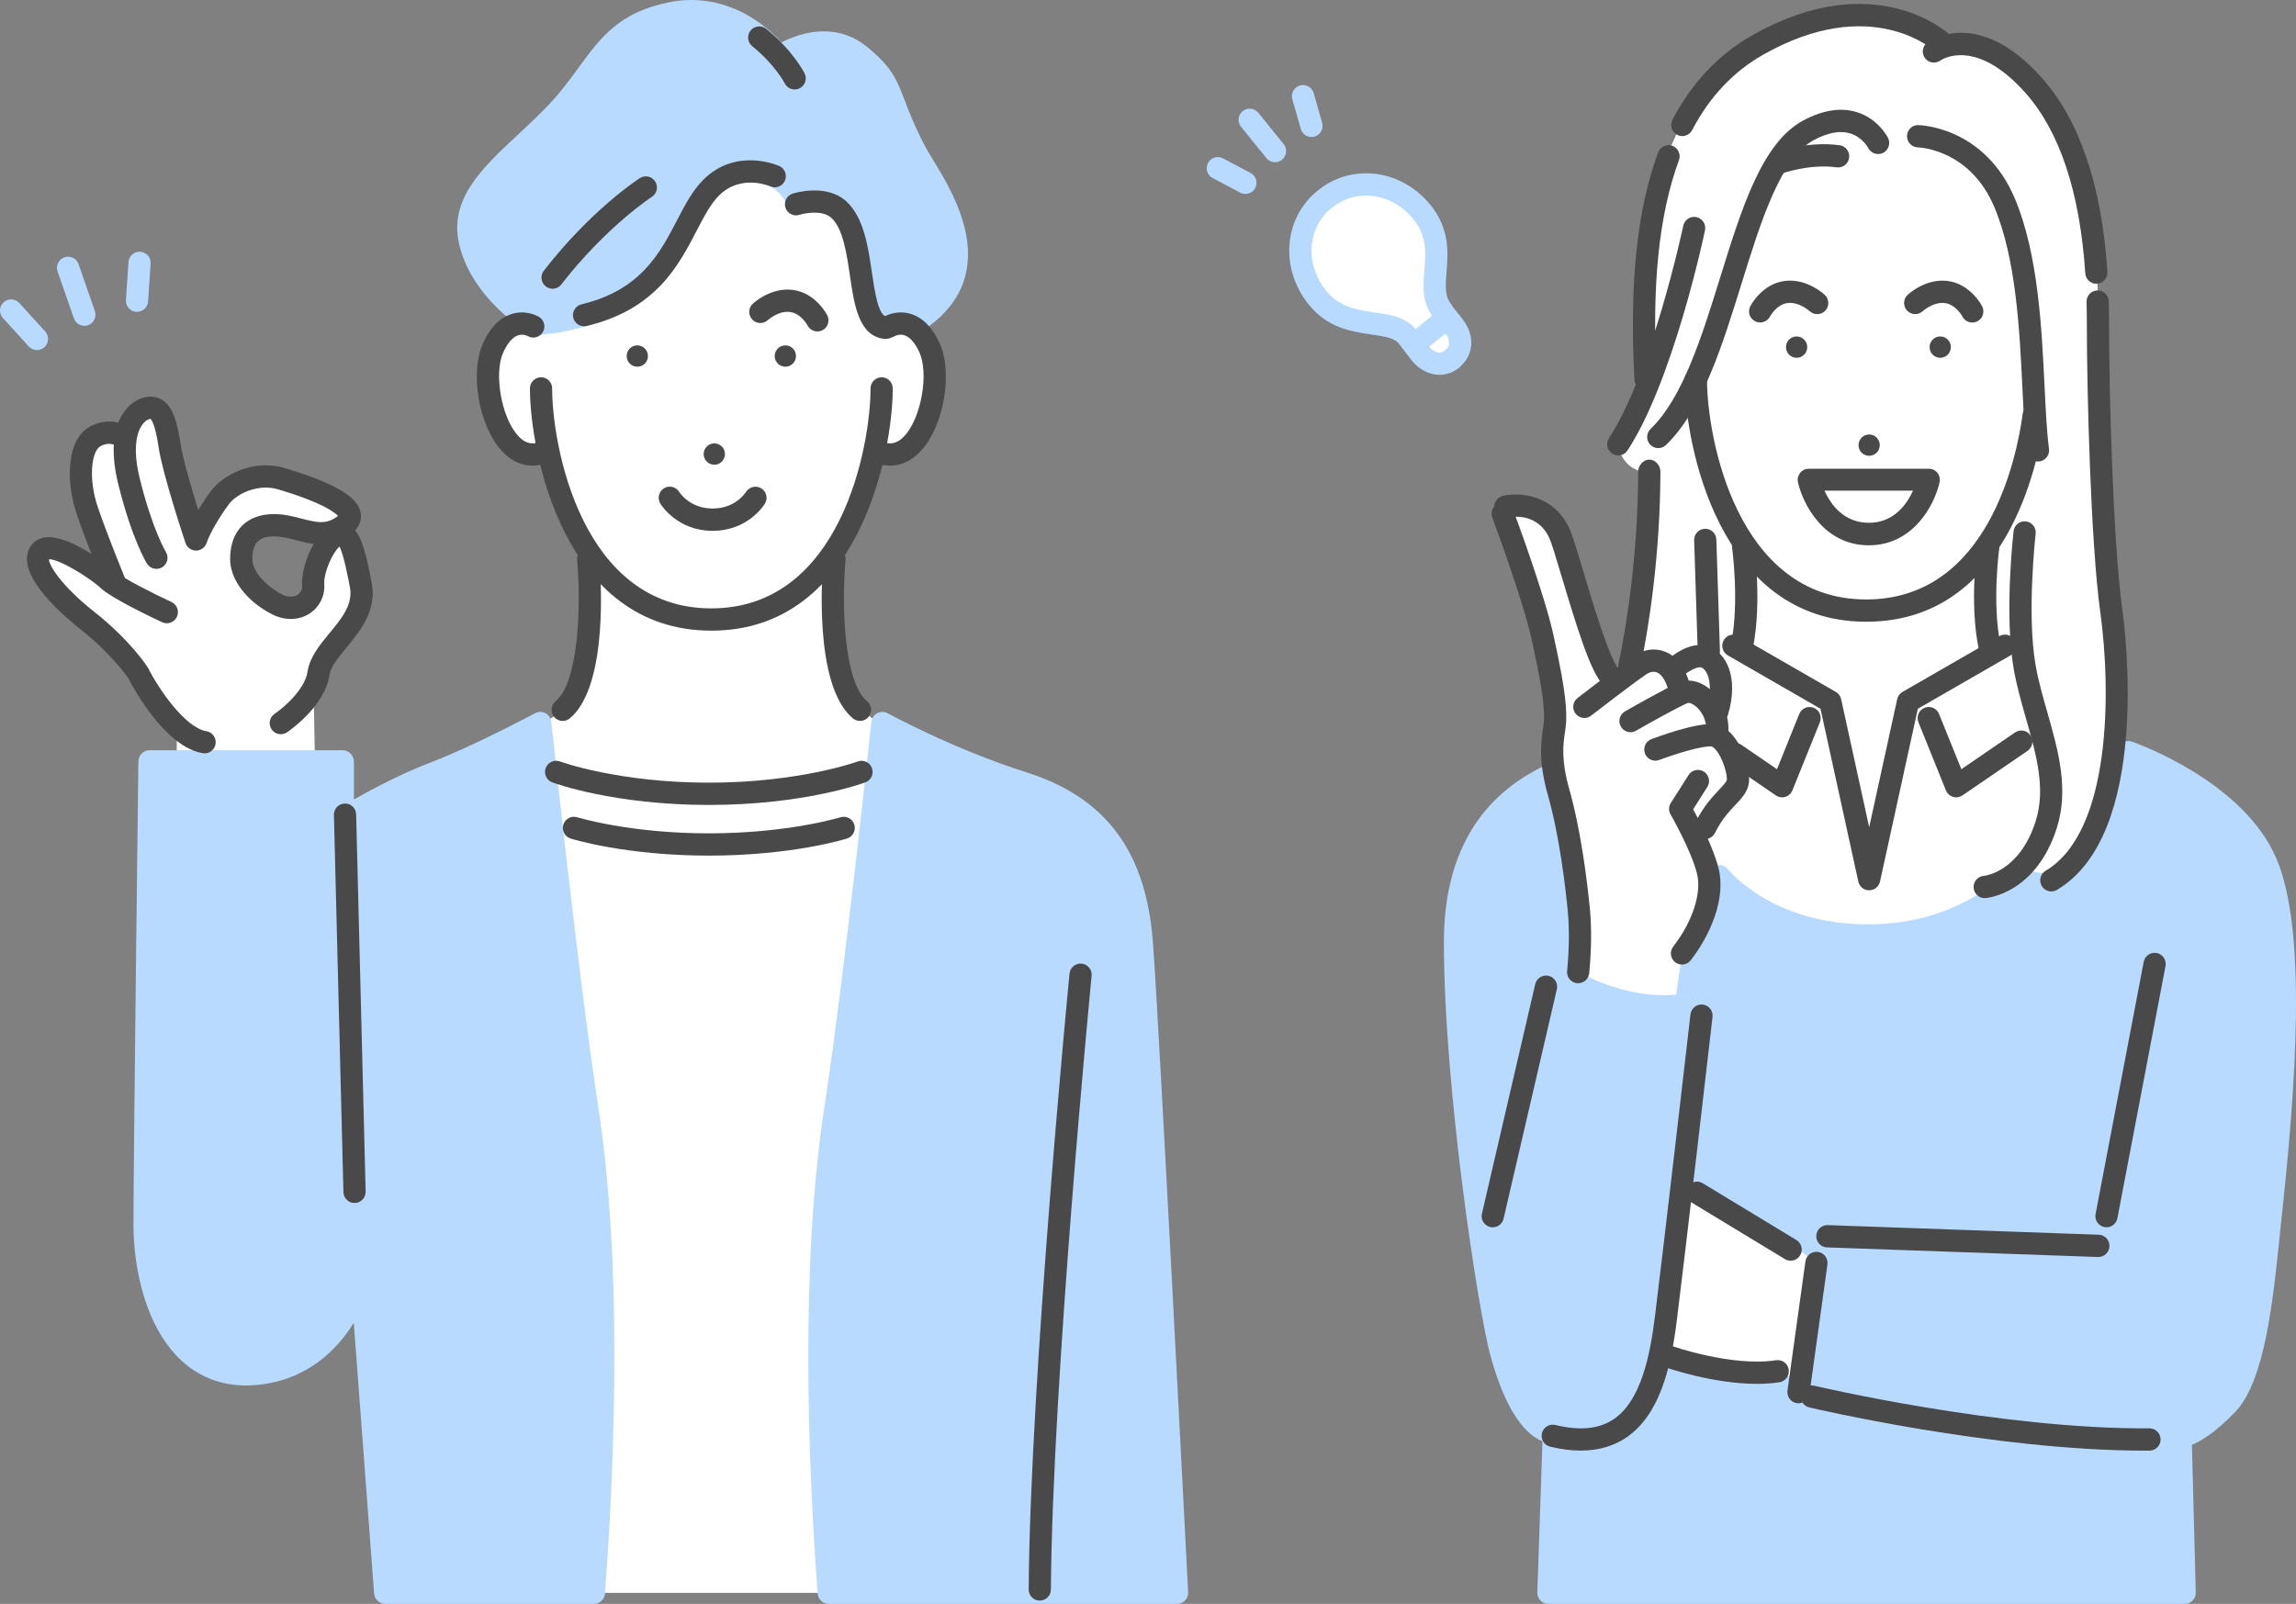
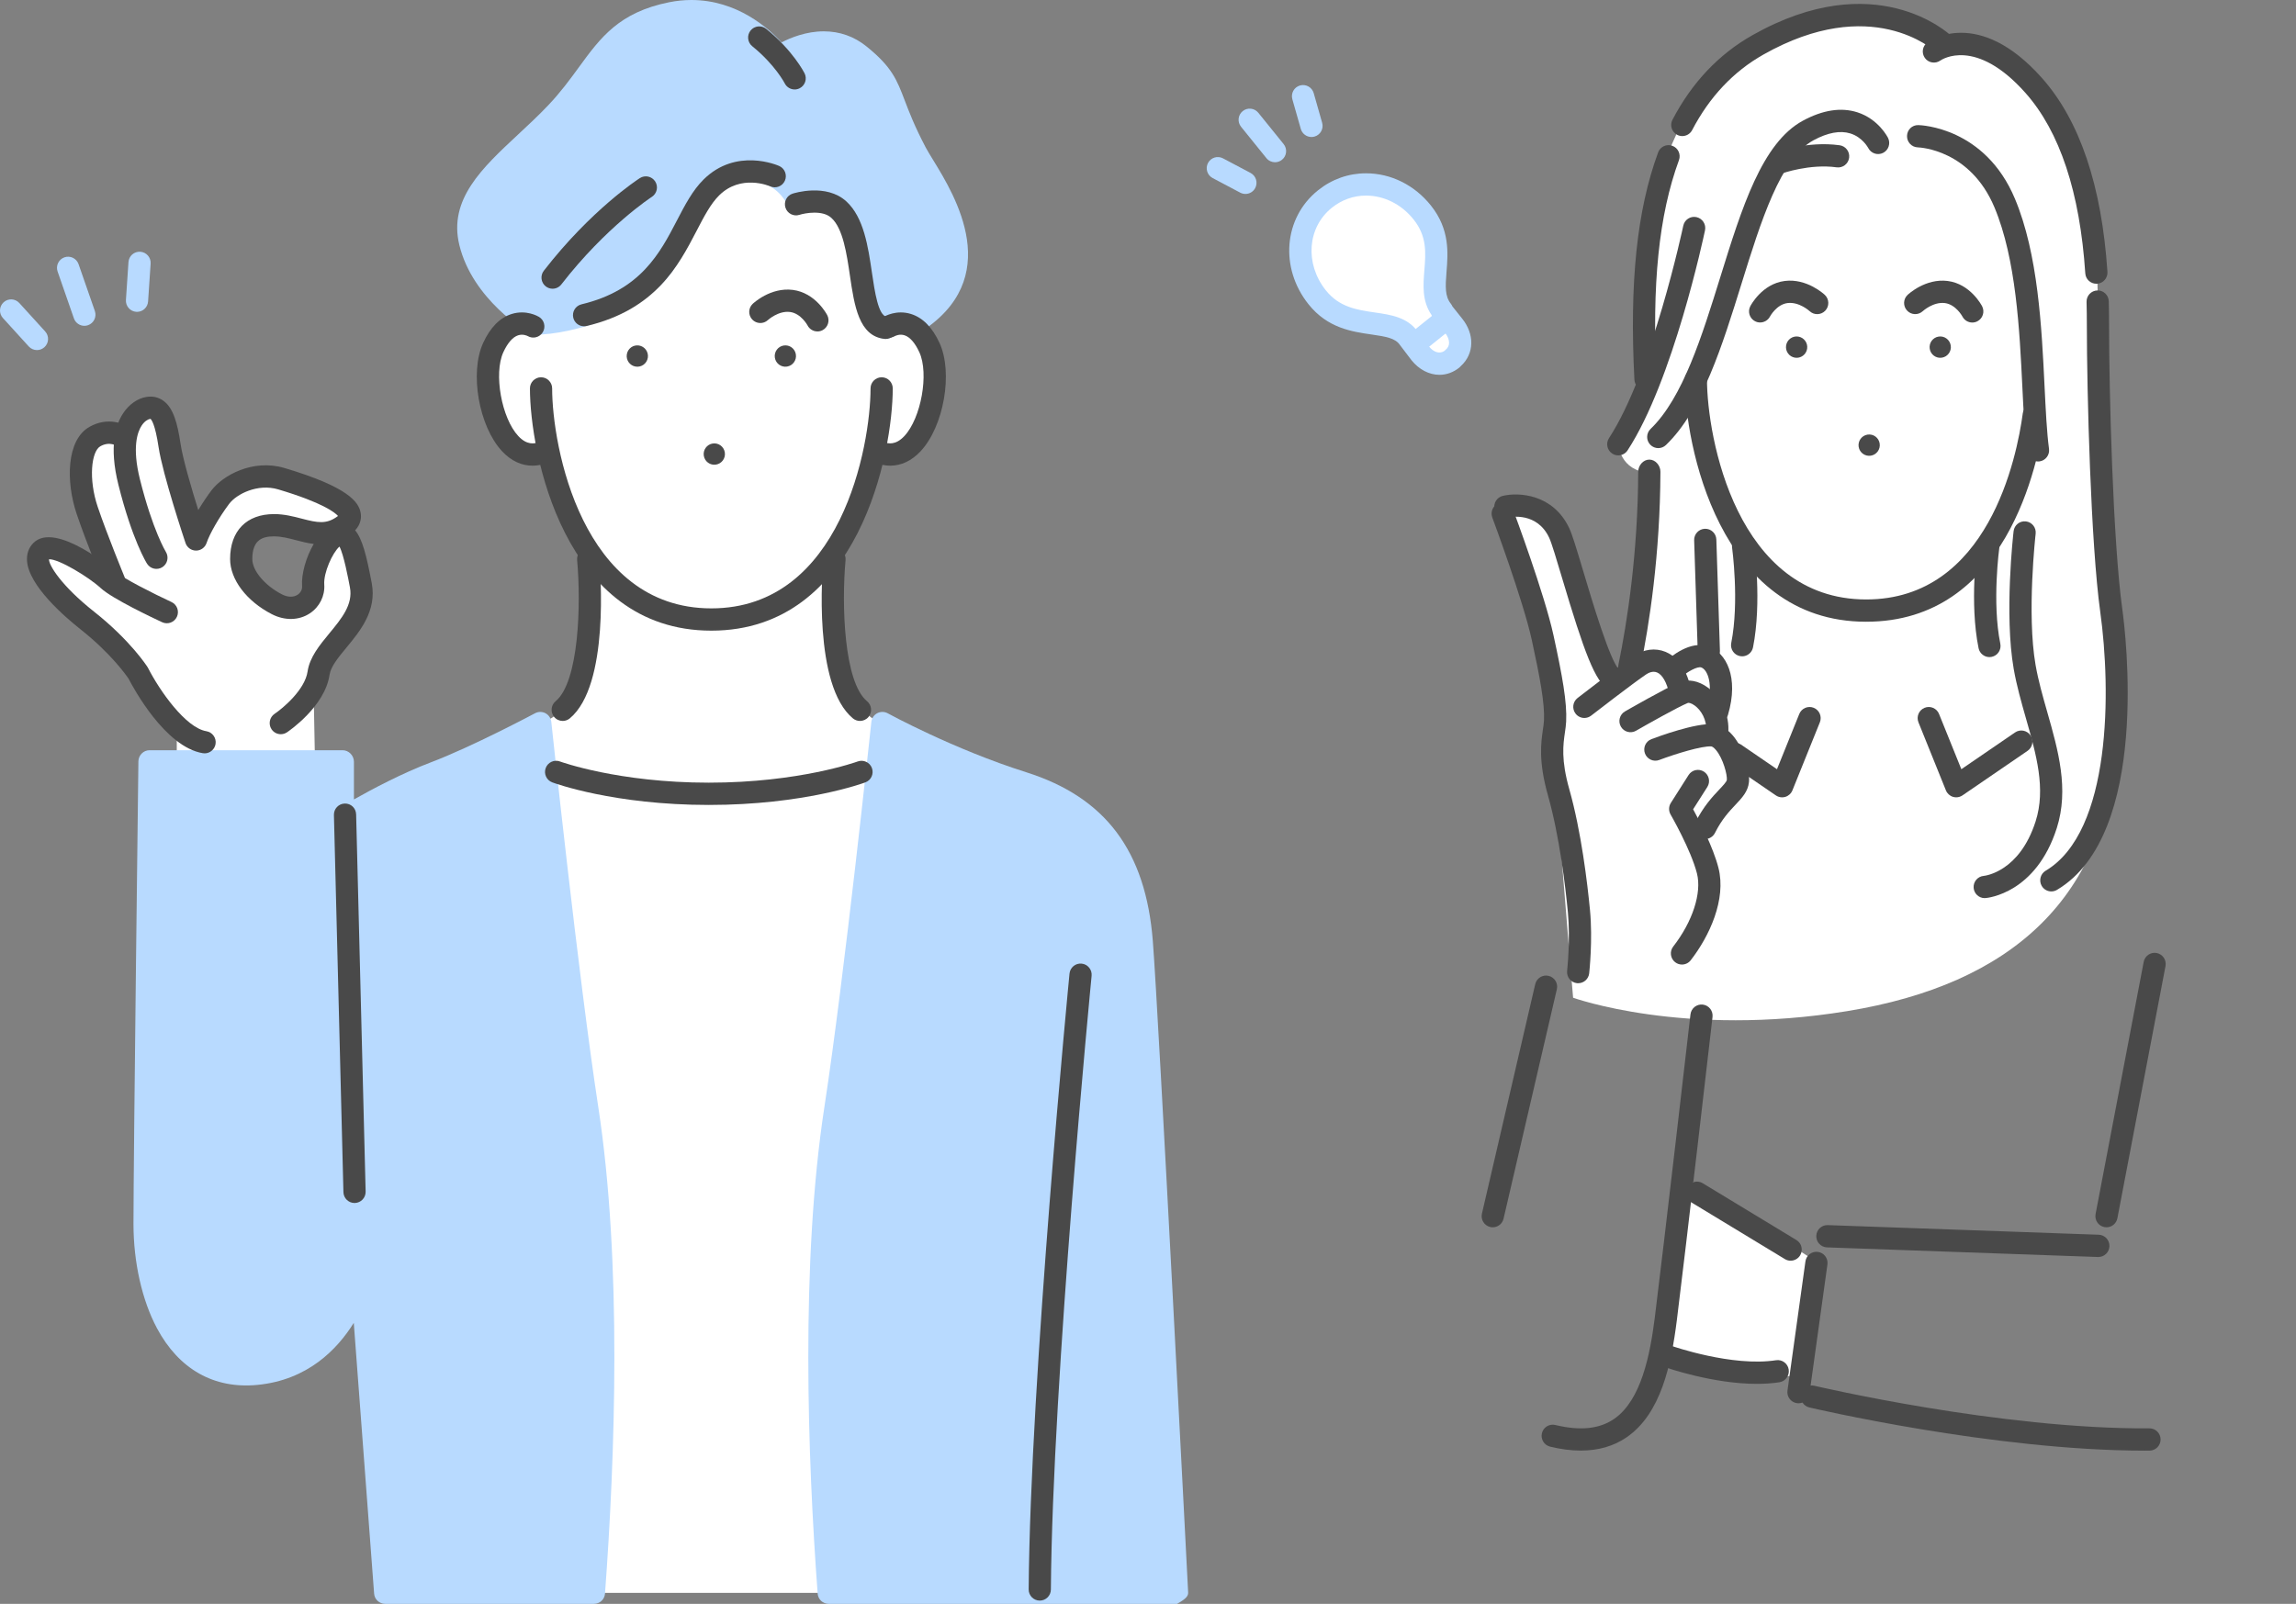
<svg xmlns="http://www.w3.org/2000/svg" width="395" height="276" viewBox="0 0 395 276" fill="none">
  <rect x="0" y="0" width="395" height="276" fill="#808080" stroke="none" />
  <g clip-path="url(#clip0_5029_5320)">
    <path d="M152.374 56.414C152.374 56.414 152.043 29.255 135.115 26.004C118.187 22.753 91.751 56.176 91.751 56.176C91.751 56.176 84.117 53.066 83.959 66.95C83.8 80.835 94.47 78.137 94.47 78.137C94.47 78.137 96.498 89.675 101.461 95.271C101.461 95.271 104.013 121.252 92.951 124.429L102.183 274.108H143.3L152.376 124.732C152.376 124.732 140.612 122.603 143.919 94.338C143.919 94.338 147.94 88.683 150.448 77.377C150.448 77.377 157.415 81.42 160.439 68.572C163.464 55.722 154.661 53.844 152.376 56.412L152.374 56.414Z" fill="white" />
    <path d="M30.411 124.984V131.078H54.187L53.947 118.38C53.947 118.38 54.657 113.21 58.338 109.961C62.02 106.711 64.336 101.312 59.356 92.223C59.356 92.223 54.95 93.294 54.377 98.66C53.803 104.028 51.985 105.293 47.64 103.989C43.297 102.685 39.035 95.532 44.221 90.962C49.408 86.391 55.272 96.605 60.173 88.719C60.173 88.719 58.824 85.108 50.01 82.874C41.195 80.641 37.709 84.118 33.721 92.827L29.168 76.666C29.168 76.666 26.744 62.939 21.457 75.336C21.457 75.336 16.68 72.912 14.514 78.214C12.348 83.516 19.68 100.079 19.68 100.079C19.68 100.079 9.449 92.284 7.078 94.801C4.706 97.317 11.564 104.399 16.445 107.951C21.326 111.502 26.31 121.783 30.409 124.981L30.411 124.984Z" fill="white" />
    <path d="M335.623 7.738C335.623 7.738 322.665 -3.023 305.915 5.936C289.165 14.894 281.596 27.39 283.088 65.231L278.406 76.448C278.406 76.448 278.707 81.061 283.745 81.331C283.745 81.331 283.496 103.128 279.548 116.327L277.659 116.936C277.659 116.936 275.073 113.789 272.439 105.076C269.806 96.362 270.052 86.081 258.977 87.195C258.977 87.195 267.038 115.199 267.127 123.579C267.215 131.959 270.635 171.694 270.635 171.694C270.635 171.694 289.739 178.595 317.821 173.995C345.903 169.394 362.943 154.582 364.167 126.525C364.167 126.525 364.087 105.741 361.872 88.973C359.659 72.206 360.882 51.897 360.882 51.897C360.882 51.897 362.023 9.017 335.624 7.738H335.623Z" fill="white" />
    <path d="M160.546 27.553C160.013 26.684 159.552 25.933 159.257 25.374C157.356 21.761 156.412 19.284 155.652 17.294C154.284 13.707 153.458 11.541 149.092 8.007C146.95 6.272 144.47 5.393 141.719 5.393C138.7 5.393 136.031 6.478 134.446 7.299C132.225 4.865 126.804 0 118.948 0C117.687 0 116.404 0.129 115.131 0.384C106.493 2.112 103.295 6.492 99.593 11.566C98.06 13.666 96.475 15.838 94.322 18.109C92.651 19.87 90.864 21.534 89.135 23.143C82.959 28.892 77.127 34.323 79.019 42.149C81.293 51.557 90.655 57.109 91.052 57.34C91.347 57.512 91.674 57.595 92.024 57.6C98.555 57.557 110.613 54.026 115.752 46.578C117.36 44.247 118.44 41.817 119.391 39.672C121.264 35.452 122.618 32.402 126.821 31.448C127.584 31.275 128.324 31.185 129.018 31.185C133.379 31.185 135.147 34.681 135.214 34.818C135.553 35.535 136.297 35.965 137.083 35.911C137.424 35.886 137.755 35.872 138.073 35.872C145.02 35.872 146.164 41.867 146.937 49.701C147.718 57.608 151.489 58.271 152.238 58.325C152.284 58.328 152.328 58.33 152.373 58.33C152.928 58.33 153.459 58.086 153.823 57.66C154.188 57.233 154.558 57.043 155.027 57.043C155.597 57.043 156.096 57.318 156.097 57.318C156.713 57.694 157.486 57.691 158.097 57.31C173.09 47.995 164.298 33.668 160.544 27.552L160.546 27.553Z" fill="#B8DAFF" />
    <path d="M94.849 124.229C94.781 123.595 94.405 123.037 93.846 122.738C93.284 122.439 92.614 122.439 92.052 122.738C91.944 122.796 81.22 128.509 74.09 131.201C69.257 133.026 64.023 135.8 60.889 137.57V131.079C60.889 130.02 60.003 129.103 58.948 129.103H25.72C24.674 129.103 23.823 129.976 23.809 131.025C23.802 131.706 22.963 199.339 22.963 210.62C22.963 217.215 24.435 223.759 27.001 228.564C30.778 235.635 36.822 239.051 44.305 238.32C52.91 237.483 58.008 232.238 60.864 227.644L64.362 274.239C64.437 275.239 65.268 276 66.266 276H102.18C103.18 276 104.01 275.239 104.084 274.237C105.821 250.786 107.028 217.218 102.921 190.454C99.509 168.218 94.892 124.665 94.847 124.228L94.849 124.229Z" fill="#B8DAFF" />
-     <path d="M204.404 274.011C204.354 273.021 199.34 174.883 198.333 161.98C197.123 146.455 190.2 137.212 176.546 132.892C164.014 128.927 152.837 122.81 152.724 122.749C152.165 122.441 151.486 122.434 150.92 122.732C150.354 123.029 149.973 123.59 149.906 124.229C149.859 124.666 145.244 168.226 141.832 190.462C137.724 217.226 138.932 250.787 140.669 274.239C140.743 275.241 141.573 276.002 142.573 276.002H202.495C203.018 276.002 203.518 275.799 203.88 275.418C204.241 275.038 204.431 274.538 204.404 274.012V274.011Z" fill="#B8DAFF" />
-     <path d="M391.617 147.709C385.886 134.384 367.545 127.896 366.768 127.626C366.259 127.45 365.699 127.497 365.227 127.756C364.755 128.016 364.414 128.463 364.288 128.989C364.255 129.128 360.918 142.846 356.329 147.952C354.959 149.475 353.398 150.249 351.688 150.249C349.666 150.249 348.062 149.193 348.056 149.19C347.231 148.622 346.109 148.789 345.484 149.574C345.409 149.668 337.728 159.066 321.378 159.066C305.028 159.066 297.581 149.956 297.273 149.574C296.763 148.934 295.904 148.69 295.138 148.965C294.37 149.241 293.86 149.975 293.871 150.794C293.978 159.747 290.125 163.212 289.978 163.34C289.613 163.644 289.373 164.073 289.307 164.545L288.363 171.156C287.633 171.233 286.884 171.256 286.125 171.256C279.329 171.256 273.07 168.177 270.7 166.851C270.888 165.361 271.302 162.365 272.139 157.155C273.542 148.421 267.968 133.725 267.73 133.102C267.537 132.597 267.14 132.2 266.637 132.004C266.136 131.808 265.574 131.836 265.092 132.077C254.019 137.63 248.406 147.742 248.406 162.131C248.406 187.33 254.322 225.541 256.369 233.121C259.233 243.725 262.903 247.053 265.361 248.023L264.479 274.045C264.461 274.564 264.654 275.056 265.015 275.429C265.374 275.803 265.871 276.001 266.388 276.001H375.851C376.367 276.001 376.861 275.805 377.22 275.435C377.579 275.064 377.775 274.57 377.76 274.053L377.093 248.64C378.67 247.981 381.192 246.466 384.532 242.992C389.635 237.681 391.055 223.822 392.197 212.686C392.311 211.568 392.421 210.497 392.529 209.49C394.925 187.284 396.987 160.196 391.617 147.71V147.709Z" fill="#B8DAFF" />
+     <path d="M204.404 274.011C204.354 273.021 199.34 174.883 198.333 161.98C197.123 146.455 190.2 137.212 176.546 132.892C164.014 128.927 152.837 122.81 152.724 122.749C152.165 122.441 151.486 122.434 150.92 122.732C150.354 123.029 149.973 123.59 149.906 124.229C149.859 124.666 145.244 168.226 141.832 190.462C137.724 217.226 138.932 250.787 140.669 274.239C140.743 275.241 141.573 276.002 142.573 276.002H202.495C204.241 275.038 204.431 274.538 204.404 274.012V274.011Z" fill="#B8DAFF" />
    <path d="M311.063 218.479L289.986 204.868L287.379 231.997C287.379 231.997 293.186 236.088 309.207 234.779L311.061 218.479H311.063Z" fill="white" />
    <path d="M303.152 236.954C291.23 236.954 286.48 233.704 286.284 233.565C285.721 233.169 285.414 232.5 285.479 231.813L288.085 204.683C288.149 204.017 288.553 203.434 289.152 203.141C289.751 202.85 290.459 202.893 291.019 203.255L312.096 216.865C312.707 217.26 313.043 217.969 312.96 218.695L311.104 234.995C311 235.904 310.27 236.613 309.361 236.687C307.212 236.863 305.123 236.953 303.151 236.953L303.152 236.954ZM289.404 230.902C291.138 231.675 295.417 233.122 303.151 233.122C304.54 233.122 305.993 233.076 307.488 232.983L309.029 219.448L291.585 208.182L289.403 230.902H289.404Z" fill="white" />
    <path d="M321.057 106.993C295.581 106.993 289.848 76.122 289.848 65.308C289.848 64.249 290.703 63.391 291.758 63.391C292.813 63.391 293.669 64.249 293.669 65.308C293.669 75.128 298.701 103.158 321.058 103.158C342.064 103.158 346.989 78.639 347.996 71.124C348.136 70.075 349.098 69.34 350.145 69.479C351.191 69.62 351.924 70.586 351.783 71.635C350.67 79.928 345.164 106.991 321.058 106.991L321.057 106.993Z" fill="#494949" />
    <path d="M335.601 59.449C335.445 58.447 334.509 57.765 333.512 57.922C332.514 58.079 331.832 59.018 331.987 60.02C332.144 61.022 333.079 61.706 334.078 61.55C335.076 61.393 335.76 60.454 335.601 59.451V59.449Z" fill="#494949" />
    <path d="M323.375 76.317C323.218 75.315 322.282 74.633 321.285 74.79C320.287 74.947 319.605 75.886 319.76 76.887C319.917 77.89 320.853 78.573 321.85 78.417C322.848 78.26 323.532 77.321 323.373 76.317H323.375Z" fill="#494949" />
    <path d="M307.28 59.449C307.437 58.447 308.373 57.765 309.37 57.922C310.368 58.079 311.05 59.018 310.895 60.02C310.738 61.022 309.802 61.706 308.804 61.55C307.804 61.393 307.124 60.454 307.28 59.451V59.449Z" fill="#494949" />
    <path d="M339.308 55.504C338.614 55.504 337.946 55.123 337.607 54.461C337.603 54.451 336.493 52.396 334.593 52.155C332.595 51.903 330.811 53.528 330.792 53.545C330.021 54.261 328.814 54.22 328.096 53.451C327.378 52.682 327.41 51.48 328.171 50.755C328.295 50.637 331.25 47.871 335.071 48.352C338.99 48.849 340.926 52.556 341.006 52.713C341.487 53.656 341.115 54.812 340.178 55.294C339.899 55.437 339.601 55.505 339.308 55.505V55.504Z" fill="#494949" />
    <path d="M302.808 55.495C302.512 55.495 302.211 55.424 301.929 55.278C301 54.791 300.631 53.649 301.111 52.711C301.191 52.554 303.128 48.847 307.045 48.35C310.862 47.869 313.821 50.637 313.945 50.753C314.71 51.483 314.741 52.696 314.016 53.463C313.291 54.227 312.089 54.262 311.323 53.542C311.279 53.501 309.514 51.903 307.523 52.153C305.625 52.394 304.514 54.451 304.503 54.471C304.158 55.121 303.493 55.494 302.807 55.494L302.808 55.495Z" fill="#494949" />
    <path d="M342.261 113.076C341.372 113.076 340.576 112.45 340.391 111.544C338.798 103.762 340.129 94.047 340.187 93.638C340.335 92.589 341.299 91.864 342.344 92.007C343.39 92.153 344.117 93.122 343.969 94.171C343.957 94.266 342.675 103.649 344.132 110.774C344.344 111.81 343.679 112.825 342.645 113.037C342.515 113.064 342.386 113.078 342.259 113.078L342.261 113.076Z" fill="#494949" />
    <path d="M299.715 112.943C299.591 112.943 299.466 112.93 299.339 112.905C298.304 112.697 297.633 111.687 297.84 110.649C299.26 103.525 297.991 94.264 297.978 94.171C297.831 93.124 298.56 92.154 299.604 92.007C300.649 91.859 301.615 92.589 301.762 93.638C301.818 94.044 303.133 103.644 301.586 111.403C301.405 112.313 300.607 112.944 299.715 112.944V112.943Z" fill="#494949" />
    <path d="M285.284 77.115C284.783 77.115 284.281 76.918 283.905 76.525C283.174 75.761 283.199 74.548 283.961 73.815C289.502 68.482 292.792 57.881 295.976 47.63C299.656 35.774 303.133 24.575 310.167 20.77C313.587 18.919 316.741 18.434 319.537 19.326C323.178 20.49 324.754 23.612 324.82 23.744C325.288 24.693 324.901 25.842 323.956 26.313C323.015 26.781 321.878 26.398 321.404 25.46C321.371 25.399 320.398 23.601 318.33 22.964C316.569 22.42 314.432 22.816 311.981 24.144C306.318 27.207 302.915 38.17 299.623 48.77C296.297 59.484 292.856 70.564 286.607 76.582C286.237 76.939 285.761 77.115 285.284 77.115Z" fill="#494949" />
    <path d="M350.614 79.414C349.671 79.414 348.851 78.715 348.724 77.752C348.318 74.707 348.136 70.972 347.926 66.645C347.448 56.815 346.851 44.581 343.125 35.688C338.962 25.753 330.303 25.372 329.937 25.361C328.886 25.33 328.054 24.451 328.081 23.395C328.107 22.341 328.94 21.503 330.026 21.528C330.491 21.539 341.496 21.909 346.647 34.203C350.635 43.72 351.249 56.328 351.741 66.459C351.948 70.7 352.127 74.361 352.509 77.246C352.65 78.295 351.915 79.259 350.87 79.4C350.783 79.411 350.697 79.416 350.614 79.416V79.414Z" fill="#494949" />
    <path d="M305.916 29.961C305.132 29.961 304.397 29.474 304.117 28.692C303.761 27.697 304.275 26.6 305.266 26.242C305.494 26.158 310.932 24.225 316.49 24.996C317.535 25.141 318.264 26.108 318.12 27.157C317.976 28.206 317.014 28.939 315.965 28.794C311.361 28.154 306.604 29.832 306.556 29.85C306.344 29.927 306.126 29.961 305.913 29.961H305.916Z" fill="#494949" />
    <path d="M278.404 78.365C278.045 78.365 277.682 78.263 277.359 78.051C276.476 77.47 276.23 76.281 276.81 75.396C284.224 64.056 289.536 39.091 289.59 38.841C289.807 37.806 290.818 37.141 291.853 37.363C292.884 37.582 293.546 38.599 293.328 39.634C293.107 40.686 287.815 65.555 280.005 77.5C279.638 78.062 279.028 78.365 278.406 78.365H278.404Z" fill="#494949" />
    <path d="M341.444 154.554C340.457 154.554 339.62 153.791 339.541 152.786C339.458 151.73 340.245 150.809 341.297 150.725C341.527 150.702 347.433 150.018 350.206 141.339C351.996 135.734 350.324 129.866 348.552 123.655C347.758 120.869 346.936 117.991 346.432 115.093C344.8 105.727 346.35 91.99 346.416 91.408C346.537 90.358 347.48 89.6 348.532 89.724C349.581 89.845 350.331 90.795 350.211 91.847C350.195 91.984 348.659 105.617 350.195 114.432C350.665 117.129 351.458 119.91 352.225 122.598C354.074 129.086 355.988 135.795 353.844 142.506C350.256 153.74 341.946 154.517 341.593 154.544C341.543 154.547 341.493 154.55 341.442 154.55L341.444 154.554Z" fill="#494949" />
    <path d="M352.908 153.404C352.254 153.404 351.618 153.067 351.262 152.462C350.726 151.551 351.027 150.376 351.933 149.837C363.29 143.094 363.184 118.694 361.329 105.341C359.696 93.58 359.019 67.422 359.019 56.03C359.019 54.591 359.003 53.256 358.969 51.947C358.941 50.889 359.775 50.009 360.829 49.981C361.886 49.945 362.76 50.789 362.789 51.848C362.823 53.188 362.84 54.556 362.84 56.03C362.84 67.327 363.508 93.236 365.115 104.811C365.662 108.749 369.993 143.569 353.879 153.135C353.574 153.316 353.238 153.402 352.908 153.402V153.404Z" fill="#494949" />
    <path d="M360.653 48.828C359.655 48.828 358.816 48.051 358.749 47.039C357.826 33.093 354.367 22.65 348.464 15.998C339.894 6.342 334.053 10.248 333.808 10.421C332.949 11.021 331.761 10.825 331.153 9.975C330.545 9.124 330.719 7.946 331.559 7.323C331.911 7.06 340.324 1.062 351.316 13.449C357.796 20.753 361.58 31.968 362.56 46.785C362.63 47.842 361.832 48.755 360.78 48.825C360.737 48.828 360.694 48.83 360.652 48.83L360.653 48.828Z" fill="#494949" />
    <path d="M280.304 116.695C280.176 116.695 280.046 116.683 279.916 116.656C278.883 116.441 278.218 115.426 278.433 114.39C279.958 107.001 281.786 95.104 281.836 81.163C281.839 80.106 282.695 79.09 283.747 79.09H283.753C284.808 79.09 285.66 80.117 285.657 81.177C285.605 95.438 283.736 107.526 282.176 115.086C281.989 115.992 281.193 116.697 280.308 116.697L280.304 116.695Z" fill="#494949" />
    <path d="M283.086 67.148C282.076 67.148 281.232 66.354 281.18 65.33C280.319 48.594 281.616 36.17 285.26 26.231C285.624 25.237 286.722 24.727 287.713 25.093C288.704 25.458 289.21 26.561 288.846 27.555C285.387 36.99 284.164 48.93 284.997 65.132C285.051 66.189 284.241 67.09 283.188 67.145C283.155 67.145 283.12 67.146 283.087 67.146L283.086 67.148Z" fill="#494949" />
    <path d="M289.418 23.417C289.119 23.417 288.816 23.346 288.534 23.198C287.6 22.708 287.238 21.548 287.729 20.611C291.059 14.232 295.687 9.334 301.484 6.057C322.604 -5.884 335.183 5.692 335.709 6.19C336.474 6.918 336.509 8.131 335.785 8.9C335.061 9.668 333.857 9.702 333.089 8.98C332.636 8.559 321.922 -1.098 303.361 9.397C298.216 12.305 294.096 16.677 291.114 22.39C290.773 23.044 290.108 23.417 289.42 23.417H289.418Z" fill="#494949" />
    <path d="M293.984 114.004C292.957 114.004 292.109 113.187 292.076 112.149L291.46 92.972C291.426 91.915 292.253 91.029 293.308 90.995C294.366 90.96 295.245 91.79 295.278 92.849L295.894 112.024C295.929 113.083 295.101 113.967 294.046 114.001C294.026 114.001 294.004 114.001 293.984 114.001V114.004Z" fill="#494949" />
    <path d="M271.506 169.202C271.435 169.202 271.365 169.199 271.293 169.19C270.244 169.073 269.488 168.127 269.604 167.074C269.611 167.022 270.186 161.689 269.741 157.029C269.31 152.509 268.289 143.877 266.305 136.864C264.647 131.001 265.111 127.816 265.448 125.49C265.531 124.919 265.603 124.427 265.623 123.99C265.767 121.102 264.963 116.723 263.528 110.135C262.048 103.344 256.784 89.198 256.731 89.057C256.361 88.066 256.863 86.96 257.85 86.589C258.838 86.218 259.94 86.72 260.31 87.714C260.531 88.303 265.722 102.259 267.26 109.316C268.8 116.385 269.604 120.847 269.438 124.178C269.407 124.797 269.321 125.402 269.227 126.042C268.923 128.136 268.543 130.742 269.979 135.815C272.045 143.121 273.098 152.012 273.543 156.661C274.026 161.724 273.427 167.26 273.402 167.494C273.294 168.476 272.467 169.199 271.506 169.199V169.202Z" fill="#494949" />
    <path d="M289.362 165.986C288.951 165.986 288.537 165.854 288.188 165.58C287.355 164.929 287.208 163.724 287.857 162.889C291.194 158.597 292.797 153.655 291.94 150.299C290.899 146.221 287.442 140.227 287.407 140.167C287.048 139.546 287.064 138.775 287.448 138.171L290.501 133.371C291.069 132.478 292.25 132.217 293.139 132.788C294.028 133.357 294.29 134.543 293.721 135.435L291.283 139.266C292.382 141.271 294.735 145.801 295.639 149.349C297.023 154.769 294.081 161.115 290.866 165.248C290.49 165.733 289.928 165.986 289.359 165.986H289.362Z" fill="#494949" />
    <path d="M293.334 144.387C293.047 144.387 292.755 144.323 292.481 144.184C291.537 143.711 291.155 142.56 291.627 141.613C293.047 138.763 294.639 137.077 295.801 135.847C296.415 135.196 297.052 134.521 297.083 134.213C297.172 133.321 296.443 130.537 295.216 129.07C294.821 128.598 294.526 128.458 294.415 128.449C292.799 128.328 288.213 129.742 285.459 130.781C284.473 131.156 283.369 130.655 282.998 129.663C282.626 128.672 283.125 127.566 284.112 127.194C285.351 126.725 291.677 124.399 294.699 124.625C295.569 124.69 296.871 125.086 298.143 126.602C300.006 128.829 301.085 132.599 300.887 134.592C300.727 136.204 299.682 137.311 298.577 138.481C297.523 139.597 296.211 140.985 295.045 143.326C294.71 143.997 294.036 144.386 293.335 144.386L293.334 144.387Z" fill="#494949" />
    <path d="M295.423 127.841C295.369 127.841 295.316 127.84 295.261 127.835C294.209 127.747 293.429 126.821 293.517 125.765C293.675 123.872 292.654 122.22 291.573 121.424C290.941 120.959 290.487 120.921 290.393 120.959C288.653 121.673 283.355 124.66 281.46 125.75C280.544 126.278 279.377 125.959 278.853 125.04C278.328 124.122 278.645 122.952 279.56 122.425C279.847 122.26 286.617 118.367 288.946 117.411C290.429 116.802 292.209 117.139 293.833 118.334C296.202 120.077 297.572 123.12 297.324 126.086C297.241 127.086 296.405 127.843 295.423 127.843V127.841Z" fill="#494949" />
    <path d="M272.573 123.552C272.001 123.552 271.437 123.296 271.059 122.807C270.413 121.969 270.568 120.765 271.402 120.117C271.703 119.885 278.794 114.391 281.109 112.846C282.815 111.709 284.784 111.461 286.511 112.165C288.022 112.78 290.016 114.402 290.925 118.628C291.147 119.663 290.492 120.682 289.461 120.905C288.429 121.13 287.412 120.471 287.19 119.438C286.76 117.447 285.989 116.091 285.072 115.718C284.332 115.416 283.595 115.791 283.222 116.041C281.019 117.511 273.808 123.098 273.735 123.153C273.387 123.422 272.976 123.552 272.568 123.552H272.573Z" fill="#494949" />
    <path d="M295.445 124.396C295.266 124.396 295.083 124.371 294.903 124.317C293.89 124.018 293.313 122.95 293.613 121.936C294.837 117.785 293.782 115.259 292.683 114.858C292.048 114.626 290.296 115.58 289.271 116.526C288.495 117.241 287.287 117.191 286.572 116.411C285.859 115.631 285.909 114.418 286.686 113.702C287.349 113.092 290.818 110.101 293.989 111.257C296.929 112.329 299.212 116.47 297.277 123.026C297.031 123.859 296.271 124.399 295.447 124.399L295.445 124.396Z" fill="#494949" />
    <path d="M277.657 118.854C277.378 118.854 277.096 118.793 276.828 118.664C274.445 117.51 272.492 112.06 268.74 99.47C267.814 96.362 266.939 93.427 266.517 92.532C264.419 88.078 259.914 88.951 259.408 89.066C258.386 89.297 257.359 88.656 257.122 87.629C256.886 86.603 257.512 85.578 258.534 85.334C261.274 84.68 267.193 84.997 269.972 90.895C270.492 91.999 271.198 94.337 272.402 98.372C273.902 103.407 277.015 113.851 278.579 115.259C279.464 115.745 279.825 116.849 279.38 117.774C279.051 118.458 278.369 118.858 277.657 118.858V118.854Z" fill="#494949" />
-     <path d="M321.502 93.839C313.757 93.839 310.146 86.732 309.32 82.973C309.196 82.405 309.334 81.822 309.696 81.369C310.058 80.916 310.607 80.661 311.185 80.661H331.82C332.399 80.661 332.947 80.916 333.309 81.367C333.671 81.82 333.809 82.41 333.686 82.976C332.858 86.734 329.248 93.838 321.502 93.838V93.839ZM313.876 84.436C314.944 86.795 317.199 89.966 321.502 89.966C325.805 89.966 328.037 86.795 329.115 84.436H313.876Z" fill="#494949" />
    <path d="M214.257 33.374C213.956 33.374 213.652 33.302 213.366 33.153L208.618 30.639C207.686 30.145 207.328 28.986 207.821 28.05C208.313 27.113 209.47 26.756 210.402 27.25L215.15 29.763C216.083 30.257 216.44 31.416 215.948 32.354C215.606 33.005 214.943 33.376 214.257 33.376V33.374Z" fill="#B8DAFF" />
    <path d="M219.353 27.92C218.796 27.92 218.244 27.678 217.868 27.211L213.511 21.818C212.846 20.995 212.972 19.787 213.791 19.122C214.611 18.455 215.813 18.583 216.478 19.404L220.835 24.797C221.5 25.619 221.375 26.826 220.555 27.492C220.201 27.78 219.776 27.92 219.353 27.92Z" fill="#B8DAFF" />
    <path d="M225.624 23.576C224.793 23.576 224.028 23.027 223.788 22.185L222.334 17.08C222.044 16.061 222.632 15.001 223.646 14.71C224.661 14.421 225.718 15.009 226.008 16.026L227.462 21.132C227.752 22.149 227.165 23.211 226.151 23.502C225.975 23.552 225.798 23.577 225.624 23.577V23.576Z" fill="#B8DAFF" />
    <path d="M249.845 61.739C251.682 60.265 251.561 57.911 250.091 56.069L248.056 53.515L248.113 53.471C244.67 49.152 249.779 42.96 244.685 36.57C240.496 31.317 233.172 30.051 227.935 34.252C222.698 38.454 222.416 45.903 226.603 51.157C231.697 57.547 239.503 54.07 242.377 58.23L244.315 60.779C245.785 62.623 248.025 63.236 249.863 61.761L249.843 61.737L249.845 61.739Z" fill="white" />
    <path d="M247.64 64.502C245.861 64.502 244.106 63.581 242.825 61.978L240.859 59.392C240.842 59.37 240.825 59.347 240.809 59.323C240.033 58.2 238.458 57.922 235.95 57.56C232.583 57.074 228.392 56.472 225.111 52.356C220.125 46.099 220.842 37.49 226.741 32.756C229.132 30.837 231.991 29.823 235.007 29.823C239.293 29.823 243.364 31.845 246.176 35.373C249.444 39.473 249.118 43.529 248.856 46.788C248.651 49.349 248.576 50.984 249.604 52.273C249.715 52.413 249.805 52.565 249.872 52.725L251.582 54.871C252.593 56.138 253.139 57.629 253.117 59.07C253.093 60.571 252.465 61.944 251.339 62.975C251.256 63.079 251.162 63.173 251.059 63.257C250.045 64.07 248.863 64.501 247.642 64.501L247.64 64.502ZM243.922 57.098L245.836 59.617C246.601 60.575 247.612 60.956 248.466 60.413C248.523 60.352 248.585 60.295 248.651 60.242C249.079 59.899 249.289 59.496 249.297 59.012C249.305 58.461 249.057 57.842 248.599 57.268L246.563 54.712C246.436 54.553 246.338 54.377 246.267 54.19C244.623 51.768 244.839 49.083 245.048 46.482C245.287 43.498 245.515 40.681 243.192 37.768C241.109 35.156 238.126 33.657 235.005 33.657C232.865 33.657 230.832 34.381 229.127 35.751C224.9 39.143 224.447 45.384 228.094 49.962C230.43 52.892 233.511 53.337 236.492 53.767C239.276 54.168 242.154 54.583 243.921 57.101L243.922 57.098Z" fill="#B8DAFF" />
    <path d="M243.323 61.167C242.761 61.167 242.207 60.92 241.83 60.448C241.172 59.621 241.305 58.414 242.128 57.754L247.606 53.356C248.431 52.696 249.633 52.829 250.291 53.655C250.95 54.482 250.817 55.689 249.994 56.349L244.515 60.747C244.163 61.028 243.741 61.167 243.323 61.167Z" fill="#B8DAFF" />
    <path d="M122.379 108.526C96.904 108.526 91.17 77.656 91.17 66.841C91.17 65.783 92.026 64.924 93.081 64.924C94.135 64.924 94.991 65.783 94.991 66.841C94.991 76.66 100.023 104.692 122.379 104.692C144.735 104.692 149.767 76.662 149.767 66.841C149.767 65.783 150.623 64.924 151.678 64.924C152.733 64.924 153.588 65.783 153.588 66.841C153.588 77.656 147.855 108.526 122.379 108.526Z" fill="#494949" />
    <path d="M153.161 80.136C152.319 80.136 151.458 79.969 150.593 79.633C149.61 79.249 149.123 78.137 149.505 77.151C149.888 76.163 150.996 75.676 151.979 76.059C152.811 76.383 154.09 76.632 155.581 75.043C158.468 71.964 159.846 64.281 158.165 60.621C157.43 59.018 156.553 58.009 155.628 57.703C154.75 57.413 153.995 57.818 153.963 57.836C153.059 58.383 151.902 58.081 151.357 57.175C150.811 56.267 151.118 55.08 152.021 54.534C152.241 54.402 154.231 53.262 156.708 54.026C158.745 54.654 160.402 56.334 161.634 59.018C163.993 64.157 162.372 73.397 158.361 77.671C156.833 79.301 155.043 80.136 153.159 80.136H153.161Z" fill="#494949" />
    <path d="M91.595 80.136C89.711 80.136 87.921 79.301 86.393 77.672C82.382 73.395 80.761 64.155 83.119 59.019C84.351 56.335 86.009 54.656 88.047 54.026C90.525 53.261 92.515 54.402 92.735 54.535C93.638 55.082 93.929 56.26 93.384 57.166C92.844 58.064 91.689 58.358 90.788 57.834C90.719 57.798 89.979 57.422 89.127 57.705C88.202 58.01 87.324 59.02 86.589 60.623C84.909 64.283 86.286 71.967 89.175 75.047C90.664 76.634 91.943 76.387 92.776 76.061C93.758 75.679 94.867 76.166 95.249 77.153C95.631 78.139 95.144 79.251 94.161 79.634C93.297 79.973 92.435 80.138 91.594 80.138L91.595 80.136Z" fill="#494949" />
    <path d="M136.92 60.983C136.763 59.981 135.827 59.298 134.83 59.456C133.832 59.613 133.15 60.552 133.305 61.554C133.462 62.556 134.398 63.24 135.395 63.084C136.393 62.927 137.076 61.988 136.918 60.984L136.92 60.983Z" fill="#494949" />
    <path d="M124.695 77.851C124.538 76.849 123.603 76.166 122.606 76.324C121.607 76.481 120.925 77.42 121.081 78.422C121.237 79.425 122.173 80.108 123.172 79.952C124.17 79.795 124.853 78.856 124.695 77.853V77.851Z" fill="#494949" />
    <path d="M107.837 60.983C107.994 59.981 108.929 59.298 109.926 59.456C110.925 59.613 111.607 60.552 111.451 61.554C111.295 62.556 110.359 63.24 109.36 63.084C108.362 62.927 107.68 61.988 107.837 60.984V60.983Z" fill="#494949" />
-     <path d="M122.599 91.345C116.464 91.345 113.705 86.836 113.591 86.644C113.05 85.735 113.345 84.559 114.249 84.015C115.155 83.472 116.328 83.768 116.87 84.677C116.933 84.776 118.685 87.511 122.599 87.511C126.513 87.511 128.267 84.776 128.339 84.66C128.895 83.768 130.068 83.485 130.961 84.034C131.855 84.582 132.146 85.742 131.609 86.644C131.494 86.836 128.736 91.345 122.599 91.345Z" fill="#494949" />
    <path d="M140.627 57.037C139.933 57.037 139.263 56.656 138.926 55.994C138.922 55.984 137.81 53.929 135.912 53.688C133.912 53.435 132.13 55.061 132.111 55.078C131.34 55.794 130.133 55.753 129.415 54.986C128.697 54.217 128.727 53.015 129.49 52.29C129.614 52.172 132.57 49.406 136.39 49.887C140.309 50.384 142.244 54.091 142.324 54.248C142.806 55.19 142.434 56.346 141.497 56.829C141.218 56.972 140.92 57.04 140.627 57.04V57.037Z" fill="#494949" />
    <path d="M95.063 49.685C94.654 49.685 94.24 49.553 93.892 49.281C93.059 48.632 92.909 47.427 93.556 46.592C101.688 36.102 109.742 30.866 110.08 30.649C110.967 30.078 112.149 30.337 112.72 31.229C113.289 32.121 113.03 33.305 112.143 33.876C112.065 33.925 104.276 39.008 96.572 48.945C96.196 49.431 95.632 49.685 95.063 49.685Z" fill="#494949" />
    <path d="M100.482 56.151C99.617 56.151 98.835 55.558 98.625 54.679C98.38 53.649 99.013 52.615 100.04 52.37C110.219 49.937 113.54 43.553 116.468 37.919C117.846 35.271 119.149 32.767 121.034 30.899C126.647 25.336 133.762 28.433 134.063 28.566C135.025 28.999 135.458 30.133 135.028 31.098C134.599 32.062 133.475 32.498 132.513 32.069C132.281 31.97 127.442 29.938 123.721 33.624C122.262 35.071 121.147 37.212 119.859 39.692C116.715 45.736 112.802 53.259 100.927 56.098C100.778 56.132 100.629 56.15 100.484 56.15L100.482 56.151Z" fill="#494949" />
    <path d="M152.376 58.331C152.312 58.331 152.246 58.328 152.18 58.32C147.752 57.867 146.976 52.579 146.225 47.465C145.664 43.648 145.029 39.321 143.029 37.492C141.523 36.114 138.545 36.65 137.525 36.974C136.52 37.292 135.446 36.737 135.126 35.73C134.807 34.724 135.354 33.648 136.355 33.324C136.59 33.248 142.144 31.496 145.602 34.657C148.609 37.407 149.351 42.454 150.004 46.905C150.492 50.225 151.099 54.355 152.567 54.504C153.617 54.613 154.381 55.553 154.274 56.606C154.174 57.593 153.343 58.329 152.376 58.329V58.331Z" fill="#494949" />
    <path d="M136.71 15.395C136.013 15.395 135.342 15.011 135.005 14.344C134.985 14.303 133.333 11.121 129.414 7.951C128.593 7.285 128.464 6.079 129.127 5.255C129.79 4.431 130.992 4.302 131.814 4.967C136.422 8.698 138.337 12.46 138.417 12.617C138.891 13.562 138.511 14.715 137.568 15.19C137.294 15.329 137 15.395 136.712 15.395H136.71Z" fill="#494949" />
    <path d="M96.808 124.063C96.258 124.063 95.712 123.828 95.335 123.368C94.662 122.552 94.777 121.344 95.59 120.669C99.6 117.345 99.985 104.007 99.288 96.381C99.191 95.327 99.965 94.393 101.015 94.297C102.073 94.195 102.996 94.975 103.092 96.03C103.296 98.256 104.887 117.936 98.024 123.625C97.668 123.92 97.237 124.063 96.808 124.063Z" fill="#494949" />
    <path d="M147.949 124.063C147.519 124.063 147.09 123.92 146.733 123.625C139.872 117.934 141.461 98.256 141.665 96.03C141.762 94.977 142.693 94.195 143.742 94.297C144.792 94.393 145.566 95.326 145.469 96.381C144.773 104.009 145.162 117.351 149.165 120.671C149.979 121.346 150.093 122.554 149.421 123.37C149.043 123.829 148.498 124.065 147.947 124.065L147.949 124.063Z" fill="#494949" />
    <path d="M48.307 126.347C47.689 126.347 47.083 126.047 46.714 125.492C46.13 124.611 46.368 123.422 47.246 122.835C48.667 121.879 52.454 118.712 52.915 115.558C53.276 113.092 55 111.002 56.667 108.982C58.771 106.436 60.757 104.03 60.202 101.084C59.925 99.61 59.138 95.433 58.401 94.058C57.18 95.134 55.642 98.6 55.785 100.588C55.923 102.54 54.976 104.439 53.312 105.543C51.445 106.782 49 106.839 46.774 105.695C42.409 103.449 39.587 99.723 39.587 96.2C39.587 91.358 42.416 88.467 47.155 88.467C48.912 88.467 50.506 88.882 51.912 89.25C54.641 89.963 56.155 90.268 58.08 88.843C58.106 88.824 58.13 88.805 58.15 88.788C57.646 88.219 55.587 86.514 47.846 84.213C44.349 83.175 40.702 84.998 39.416 86.715C37.736 88.956 36.068 91.847 35.538 93.439C35.278 94.219 34.548 94.747 33.727 94.747C32.905 94.747 32.176 94.22 31.915 93.44C31.755 92.962 27.993 81.677 27.284 76.956C26.683 72.93 26.044 72.201 25.883 72.08C25.875 72.084 25.849 72.085 25.808 72.091C25.455 72.148 24.867 72.481 24.367 73.24C23.662 74.312 22.687 76.937 24.076 82.489C26.273 91.275 28.509 94.925 28.53 94.961C29.088 95.856 28.82 97.039 27.93 97.602C27.04 98.165 25.866 97.902 25.302 97.012C25.198 96.848 22.742 92.91 20.37 83.422C18.714 76.796 19.895 73.079 21.179 71.127C22.198 69.58 23.665 68.551 25.206 68.304C26.283 68.131 27.292 68.364 28.125 68.976C29.831 70.229 30.534 72.843 31.064 76.387C31.457 79.001 32.954 84.074 34.109 87.775C34.85 86.544 35.653 85.356 36.363 84.409C38.299 81.827 43.476 78.919 48.931 80.537C59.931 83.808 61.721 86.391 62.052 88.275C62.168 88.937 62.161 90.112 61.099 91.262C62.331 92.739 63.052 95.568 63.958 100.373C64.846 105.09 61.944 108.605 59.611 111.43C58.218 113.117 56.903 114.71 56.697 116.115C55.893 121.61 49.631 125.847 49.365 126.025C49.039 126.242 48.672 126.346 48.308 126.346L48.307 126.347ZM47.153 92.303C45.3 92.303 43.407 92.767 43.407 96.202C43.407 98.206 45.554 100.763 48.514 102.285C49.511 102.797 50.49 102.819 51.202 102.347C51.725 101.999 52.012 101.446 51.971 100.865C51.823 98.81 52.641 95.892 53.975 93.605C52.921 93.478 51.912 93.214 50.948 92.962C49.648 92.622 48.421 92.303 47.153 92.303Z" fill="#494949" />
    <path d="M35.201 129.639C35.099 129.639 34.996 129.631 34.892 129.614C28.419 128.555 22.945 118.394 22.127 116.807C21.776 116.283 19.132 112.469 13.82 108.27C11.155 106.161 4.926 100.796 4.649 96.507C4.572 95.313 4.939 94.261 5.713 93.467C9.553 89.522 19.836 98.305 19.934 98.399C21.122 99.5 26.434 102.174 29.503 103.599C30.461 104.044 30.878 105.182 30.434 106.143C29.991 107.104 28.855 107.523 27.898 107.078C26.482 106.419 19.317 103.043 17.343 101.214C15.277 99.3 10.044 96.139 8.431 96.243C8.37 97.207 10.491 100.755 16.185 105.26C22.428 110.195 25.273 114.624 25.39 114.809C25.422 114.86 25.453 114.913 25.48 114.967C27.464 118.858 31.942 125.248 35.505 125.831C36.546 126.001 37.253 126.987 37.084 128.032C36.932 128.972 36.12 129.641 35.201 129.641V129.639Z" fill="#494949" />
    <path d="M19.684 101.999C18.935 101.999 18.222 101.553 17.918 100.813C17.794 100.513 14.86 93.384 13.194 88.458C11.303 82.863 11.427 75.707 15.377 73.464C18.52 71.675 21.43 72.859 22.653 73.842C23.477 74.502 23.611 75.709 22.951 76.536C22.297 77.355 21.111 77.492 20.288 76.852C20.131 76.737 18.872 75.882 17.259 76.799C15.719 77.675 15.187 82.42 16.811 87.226C18.437 92.033 21.418 99.275 21.448 99.348C21.85 100.326 21.387 101.446 20.412 101.851C20.173 101.951 19.926 101.998 19.683 101.998L19.684 101.999Z" fill="#494949" />
    <path d="M6.358 60.244C5.839 60.244 5.324 60.033 4.947 59.619L0.499 54.728C-0.212 53.945 -0.156 52.734 0.623 52.02C1.404 51.307 2.61 51.362 3.322 52.144L7.77 57.035C8.482 57.819 8.427 59.03 7.647 59.744C7.28 60.079 6.819 60.244 6.36 60.244H6.358Z" fill="#B8DAFF" />
    <path d="M14.517 56.069C13.727 56.069 12.988 55.574 12.713 54.783L9.91 46.725C9.562 45.725 10.089 44.632 11.084 44.283C12.081 43.934 13.17 44.462 13.517 45.461L16.319 53.52C16.667 54.519 16.141 55.612 15.145 55.961C14.937 56.035 14.724 56.069 14.515 56.069H14.517Z" fill="#B8DAFF" />
    <path d="M23.572 53.665C23.528 53.665 23.486 53.665 23.442 53.66C22.389 53.588 21.594 52.674 21.665 51.618L22.102 45.106C22.172 44.049 23.075 43.253 24.136 43.322C25.188 43.393 25.984 44.307 25.914 45.364L25.477 51.876C25.409 52.889 24.569 53.665 23.572 53.665Z" fill="#B8DAFF" />
    <path d="M60.992 207.018C59.959 207.018 59.109 206.191 59.083 205.15L57.448 140.243C57.421 139.186 58.255 138.305 59.31 138.279C60.387 138.249 61.241 139.089 61.268 140.147L62.903 205.054C62.929 206.111 62.095 206.992 61.04 207.018C61.025 207.018 61.008 207.018 60.992 207.018Z" fill="#494949" />
    <path d="M178.881 275.44H178.867C177.812 275.432 176.963 274.569 176.971 273.511C177.233 237.209 183.929 168.24 183.996 167.546C184.098 166.493 185.03 165.722 186.084 165.826C187.134 165.93 187.902 166.867 187.799 167.921C187.731 168.611 181.052 237.409 180.792 273.537C180.784 274.591 179.93 275.44 178.881 275.44Z" fill="#494949" />
    <path d="M121.945 138.519C105.613 138.519 95.435 134.793 95.009 134.634C94.02 134.265 93.517 133.162 93.883 132.17C94.25 131.177 95.349 130.669 96.34 131.04C96.437 131.077 106.354 134.686 121.944 134.686C137.533 134.686 147.451 131.077 147.549 131.04C148.538 130.674 149.637 131.18 150.004 132.171C150.371 133.164 149.868 134.265 148.88 134.634C148.455 134.793 138.276 138.519 121.945 138.519Z" fill="#494949" />
-     <path d="M121.945 147.24C107.681 147.24 98.552 144.42 98.171 144.299C97.165 143.983 96.604 142.907 96.92 141.897C97.236 140.888 98.306 140.325 99.315 140.642C99.402 140.669 108.313 143.407 121.946 143.407C135.58 143.407 144.489 140.669 144.577 140.642C145.586 140.325 146.655 140.888 146.972 141.897C147.288 142.907 146.727 143.983 145.721 144.299C145.338 144.42 136.21 147.24 121.948 147.24H121.945Z" fill="#494949" />
    <path d="M336.543 137.21C336.358 137.21 336.172 137.183 335.99 137.128C335.437 136.96 334.99 136.55 334.772 136.013L330.048 124.299C329.653 123.318 330.125 122.201 331.103 121.803C332.084 121.405 333.194 121.88 333.59 122.862L337.426 132.369L346.666 126.044C347.539 125.446 348.725 125.672 349.319 126.545C349.915 127.42 349.691 128.613 348.819 129.208L337.622 136.875C337.3 137.094 336.924 137.209 336.545 137.209L336.543 137.21Z" fill="#494949" />
-     <path d="M321.568 153.206C320.67 153.206 319.894 152.58 319.701 151.701L313.195 121.967L297.252 112.784C296.337 112.257 296.022 111.085 296.547 110.168C297.072 109.25 298.238 108.932 299.155 109.461L315.831 119.066C316.298 119.335 316.631 119.789 316.747 120.318L321.57 142.354L326.391 120.318C326.507 119.789 326.839 119.335 327.306 119.066L343.982 109.461C344.898 108.932 346.064 109.251 346.589 110.168C347.114 111.087 346.797 112.257 345.884 112.784L329.941 121.967L323.435 151.701C323.242 152.58 322.466 153.206 321.568 153.206Z" fill="#494949" />
    <path d="M306.592 137.211C306.212 137.211 305.836 137.097 305.515 136.877L297.377 131.306C296.505 130.71 296.281 129.517 296.875 128.642C297.469 127.768 298.657 127.541 299.53 128.139L305.709 132.37L309.545 122.862C309.941 121.881 311.053 121.407 312.032 121.804C313.01 122.202 313.482 123.318 313.087 124.3L308.363 136.014C308.147 136.552 307.698 136.96 307.145 137.129C306.963 137.184 306.777 137.211 306.592 137.211Z" fill="#494949" />
    <path d="M256.811 211.2C256.668 211.2 256.523 211.184 256.375 211.15C255.347 210.909 254.709 209.879 254.949 208.849L264.118 169.363C264.357 168.332 265.382 167.688 266.413 167.931C267.441 168.17 268.079 169.202 267.839 170.232L258.67 209.718C258.465 210.602 257.679 211.2 256.811 211.2Z" fill="#494949" />
    <path d="M271.959 249.626C270.312 249.626 268.55 249.401 266.679 248.948C265.654 248.7 265.022 247.665 265.268 246.636C265.516 245.606 266.549 244.975 267.572 245.221C271.865 246.257 275.184 245.909 277.715 244.156C282.356 240.939 283.883 233.139 284.693 226.701C286.176 214.94 290.78 174.963 290.825 174.56C290.946 173.508 291.899 172.755 292.941 172.876C293.99 172.997 294.74 173.949 294.62 174.999C294.574 175.402 289.968 215.399 288.483 227.181C287.516 234.858 285.737 243.253 279.884 247.309C277.659 248.852 275.005 249.624 271.958 249.624L271.959 249.626Z" fill="#494949" />
    <path d="M360.997 216.312C360.973 216.312 360.95 216.312 360.928 216.312L314.314 214.657C313.259 214.619 312.434 213.732 312.472 212.674C312.51 211.615 313.387 210.785 314.448 210.826L361.061 212.479C362.116 212.516 362.94 213.403 362.903 214.463C362.867 215.498 362.019 216.312 360.995 216.312H360.997Z" fill="#494949" />
    <path d="M362.398 211.2C362.279 211.2 362.158 211.189 362.038 211.165C361.002 210.966 360.323 209.962 360.52 208.923L368.798 165.525C368.997 164.485 369.997 163.806 371.033 164.003C372.069 164.202 372.748 165.206 372.551 166.245L364.273 209.643C364.097 210.561 363.296 211.2 362.398 211.2Z" fill="#494949" />
    <path d="M368.913 249.634C342.931 249.634 311.585 242.275 311.269 242.201C310.242 241.957 309.606 240.925 309.849 239.895C310.092 238.865 311.12 238.228 312.146 238.47C312.463 238.546 344.132 245.976 369.783 245.798H369.795C370.844 245.798 371.698 246.647 371.704 247.703C371.712 248.761 370.861 249.626 369.808 249.632C369.51 249.634 369.211 249.635 368.913 249.635V249.634Z" fill="#494949" />
    <path d="M308.055 216.95C307.718 216.95 307.378 216.861 307.07 216.673L290.952 206.897C290.049 206.35 289.759 205.172 290.306 204.264C290.851 203.358 292.025 203.067 292.93 203.615L309.048 213.391C309.951 213.938 310.24 215.116 309.695 216.022C309.336 216.618 308.704 216.947 308.059 216.947L308.055 216.95Z" fill="#494949" />
    <path d="M309.41 241.486C309.322 241.486 309.233 241.479 309.143 241.467C308.099 241.32 307.369 240.353 307.515 239.304L310.604 217.068C310.75 216.019 311.712 215.293 312.759 215.434C313.803 215.579 314.534 216.548 314.388 217.597L311.3 239.833C311.167 240.79 310.347 241.486 309.41 241.486Z" fill="#494949" />
    <path d="M302.251 238.143C294.667 238.143 286.747 235.38 286.358 235.241C285.363 234.891 284.841 233.796 285.191 232.797C285.54 231.799 286.633 231.275 287.626 231.626C287.73 231.662 298.02 235.245 305.545 234.076C306.589 233.914 307.564 234.631 307.726 235.677C307.887 236.723 307.172 237.703 306.13 237.865C304.874 238.06 303.567 238.143 302.251 238.143Z" fill="#494949" />
  </g>
  <defs>
    <clipPath id="clip0_5029_5320">
      <rect width="395" height="276" fill="white" />
    </clipPath>
  </defs>
</svg>